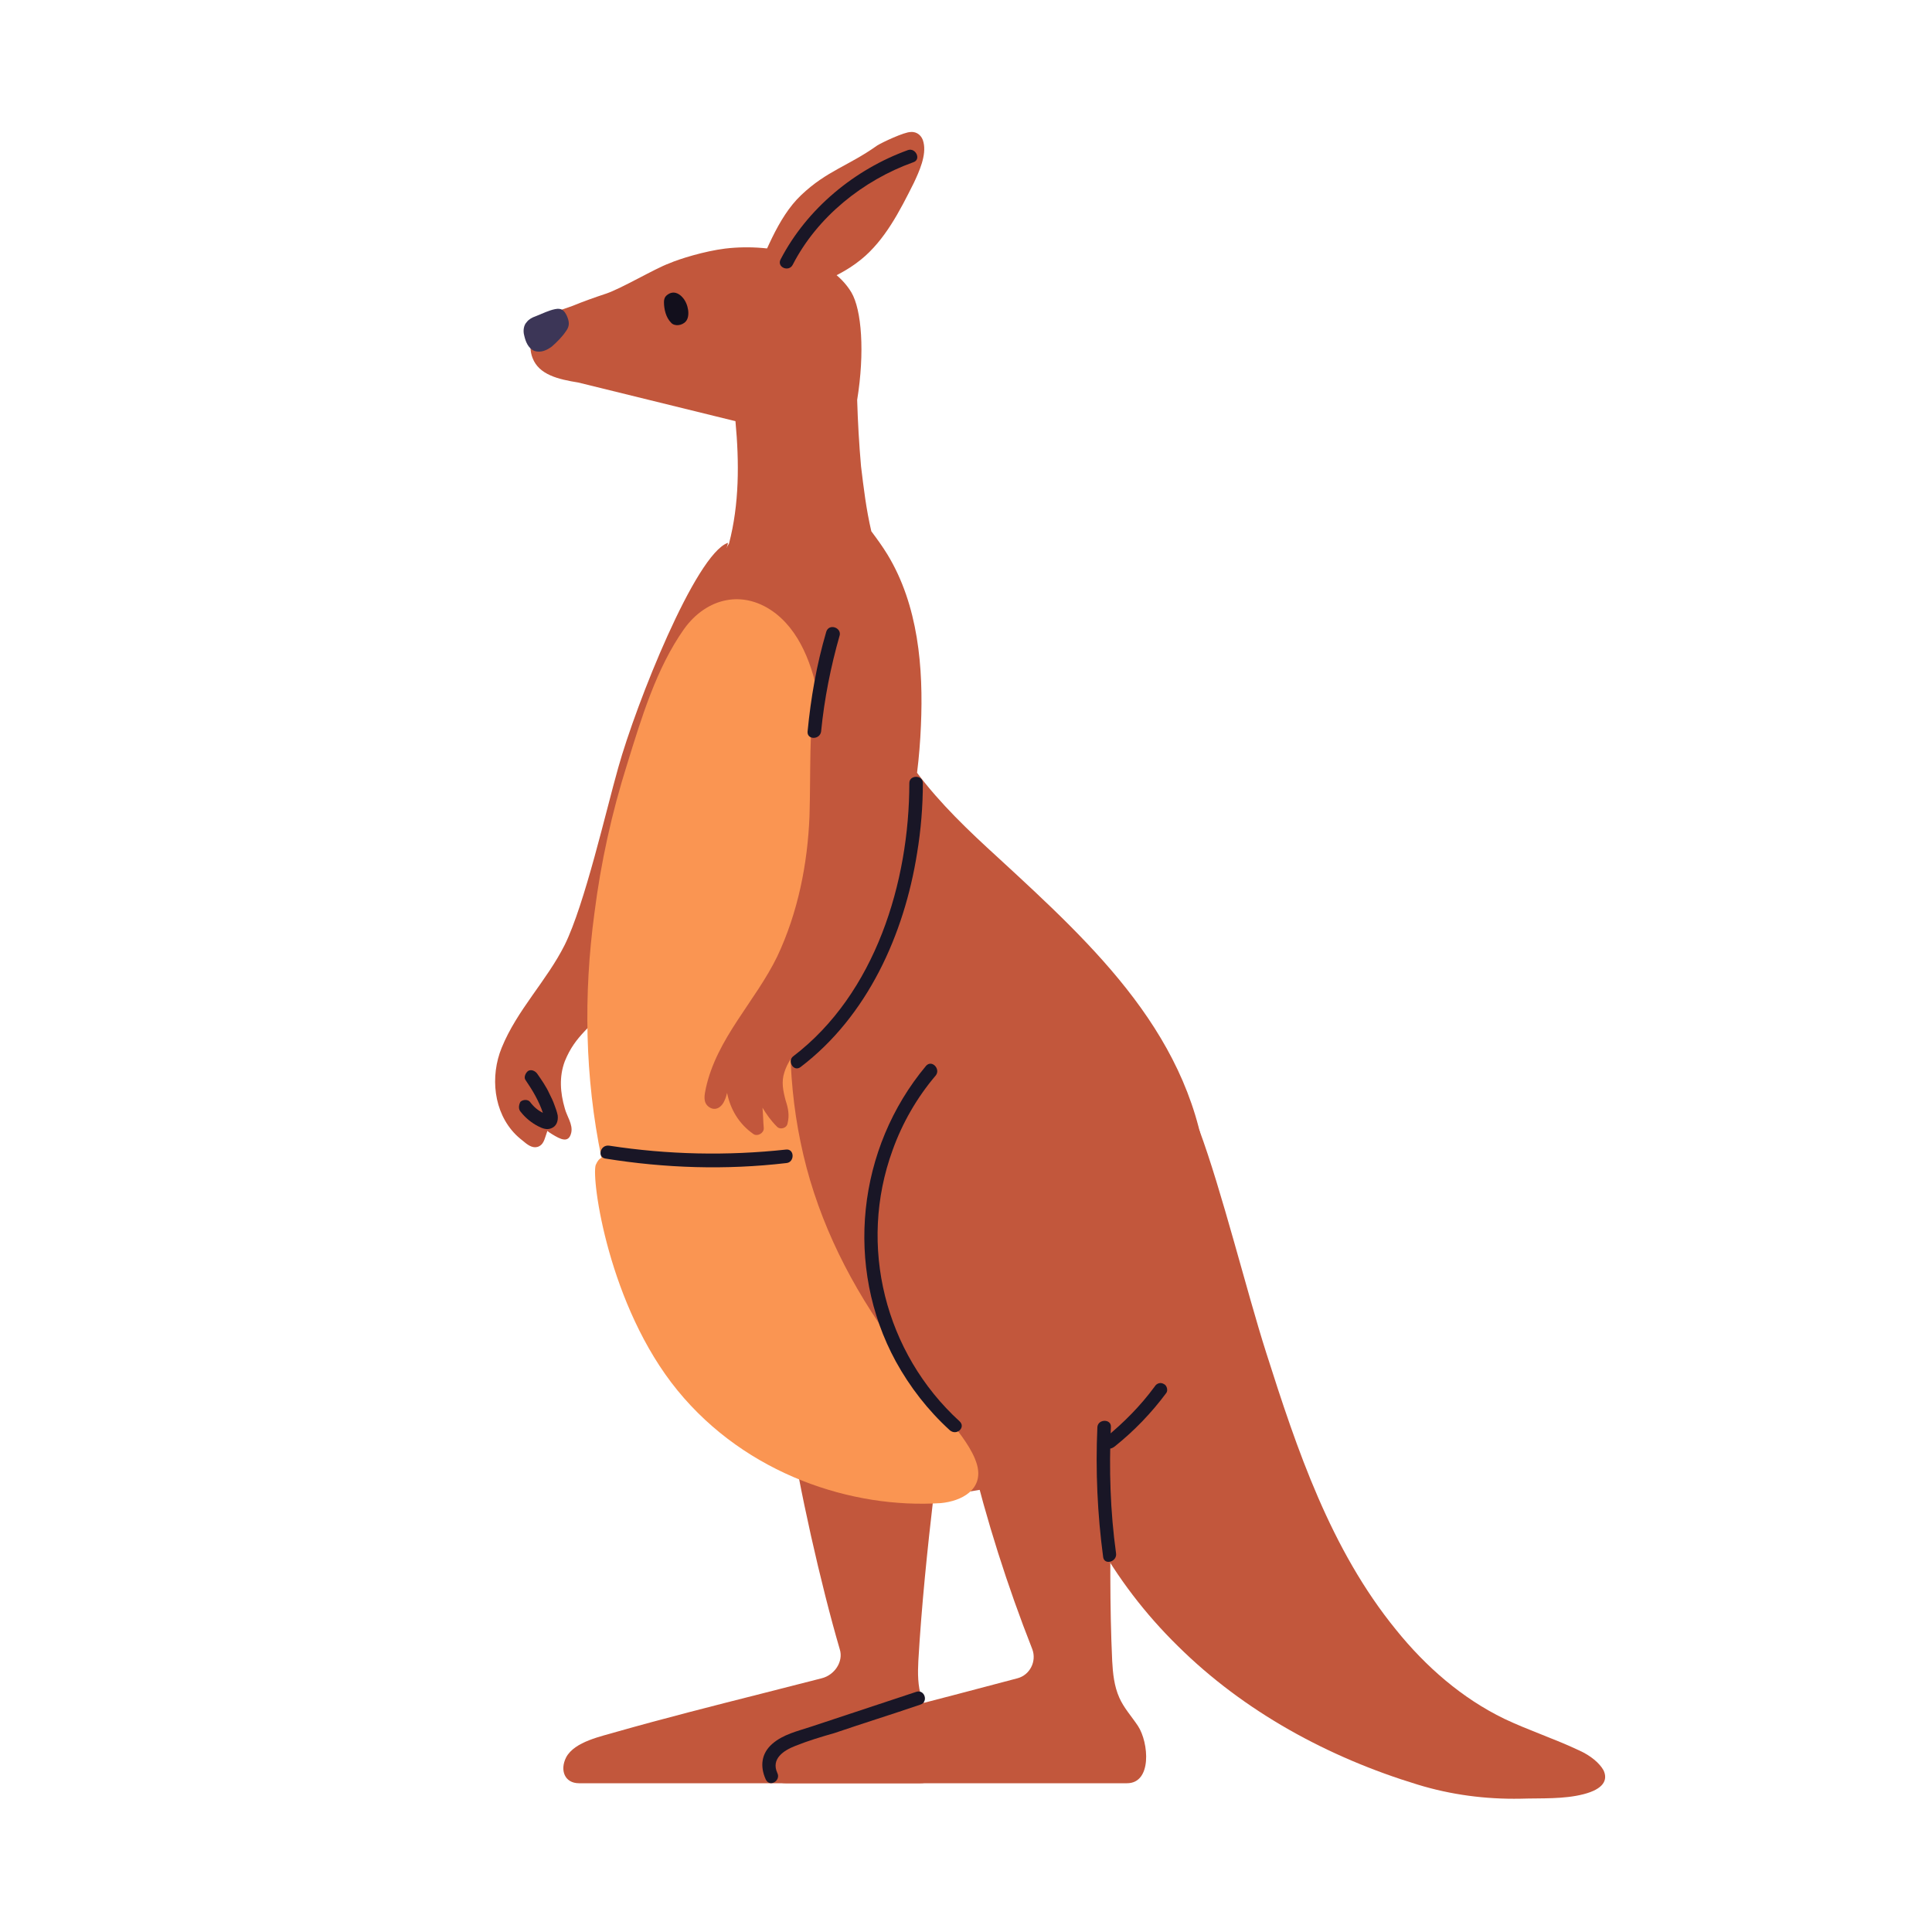
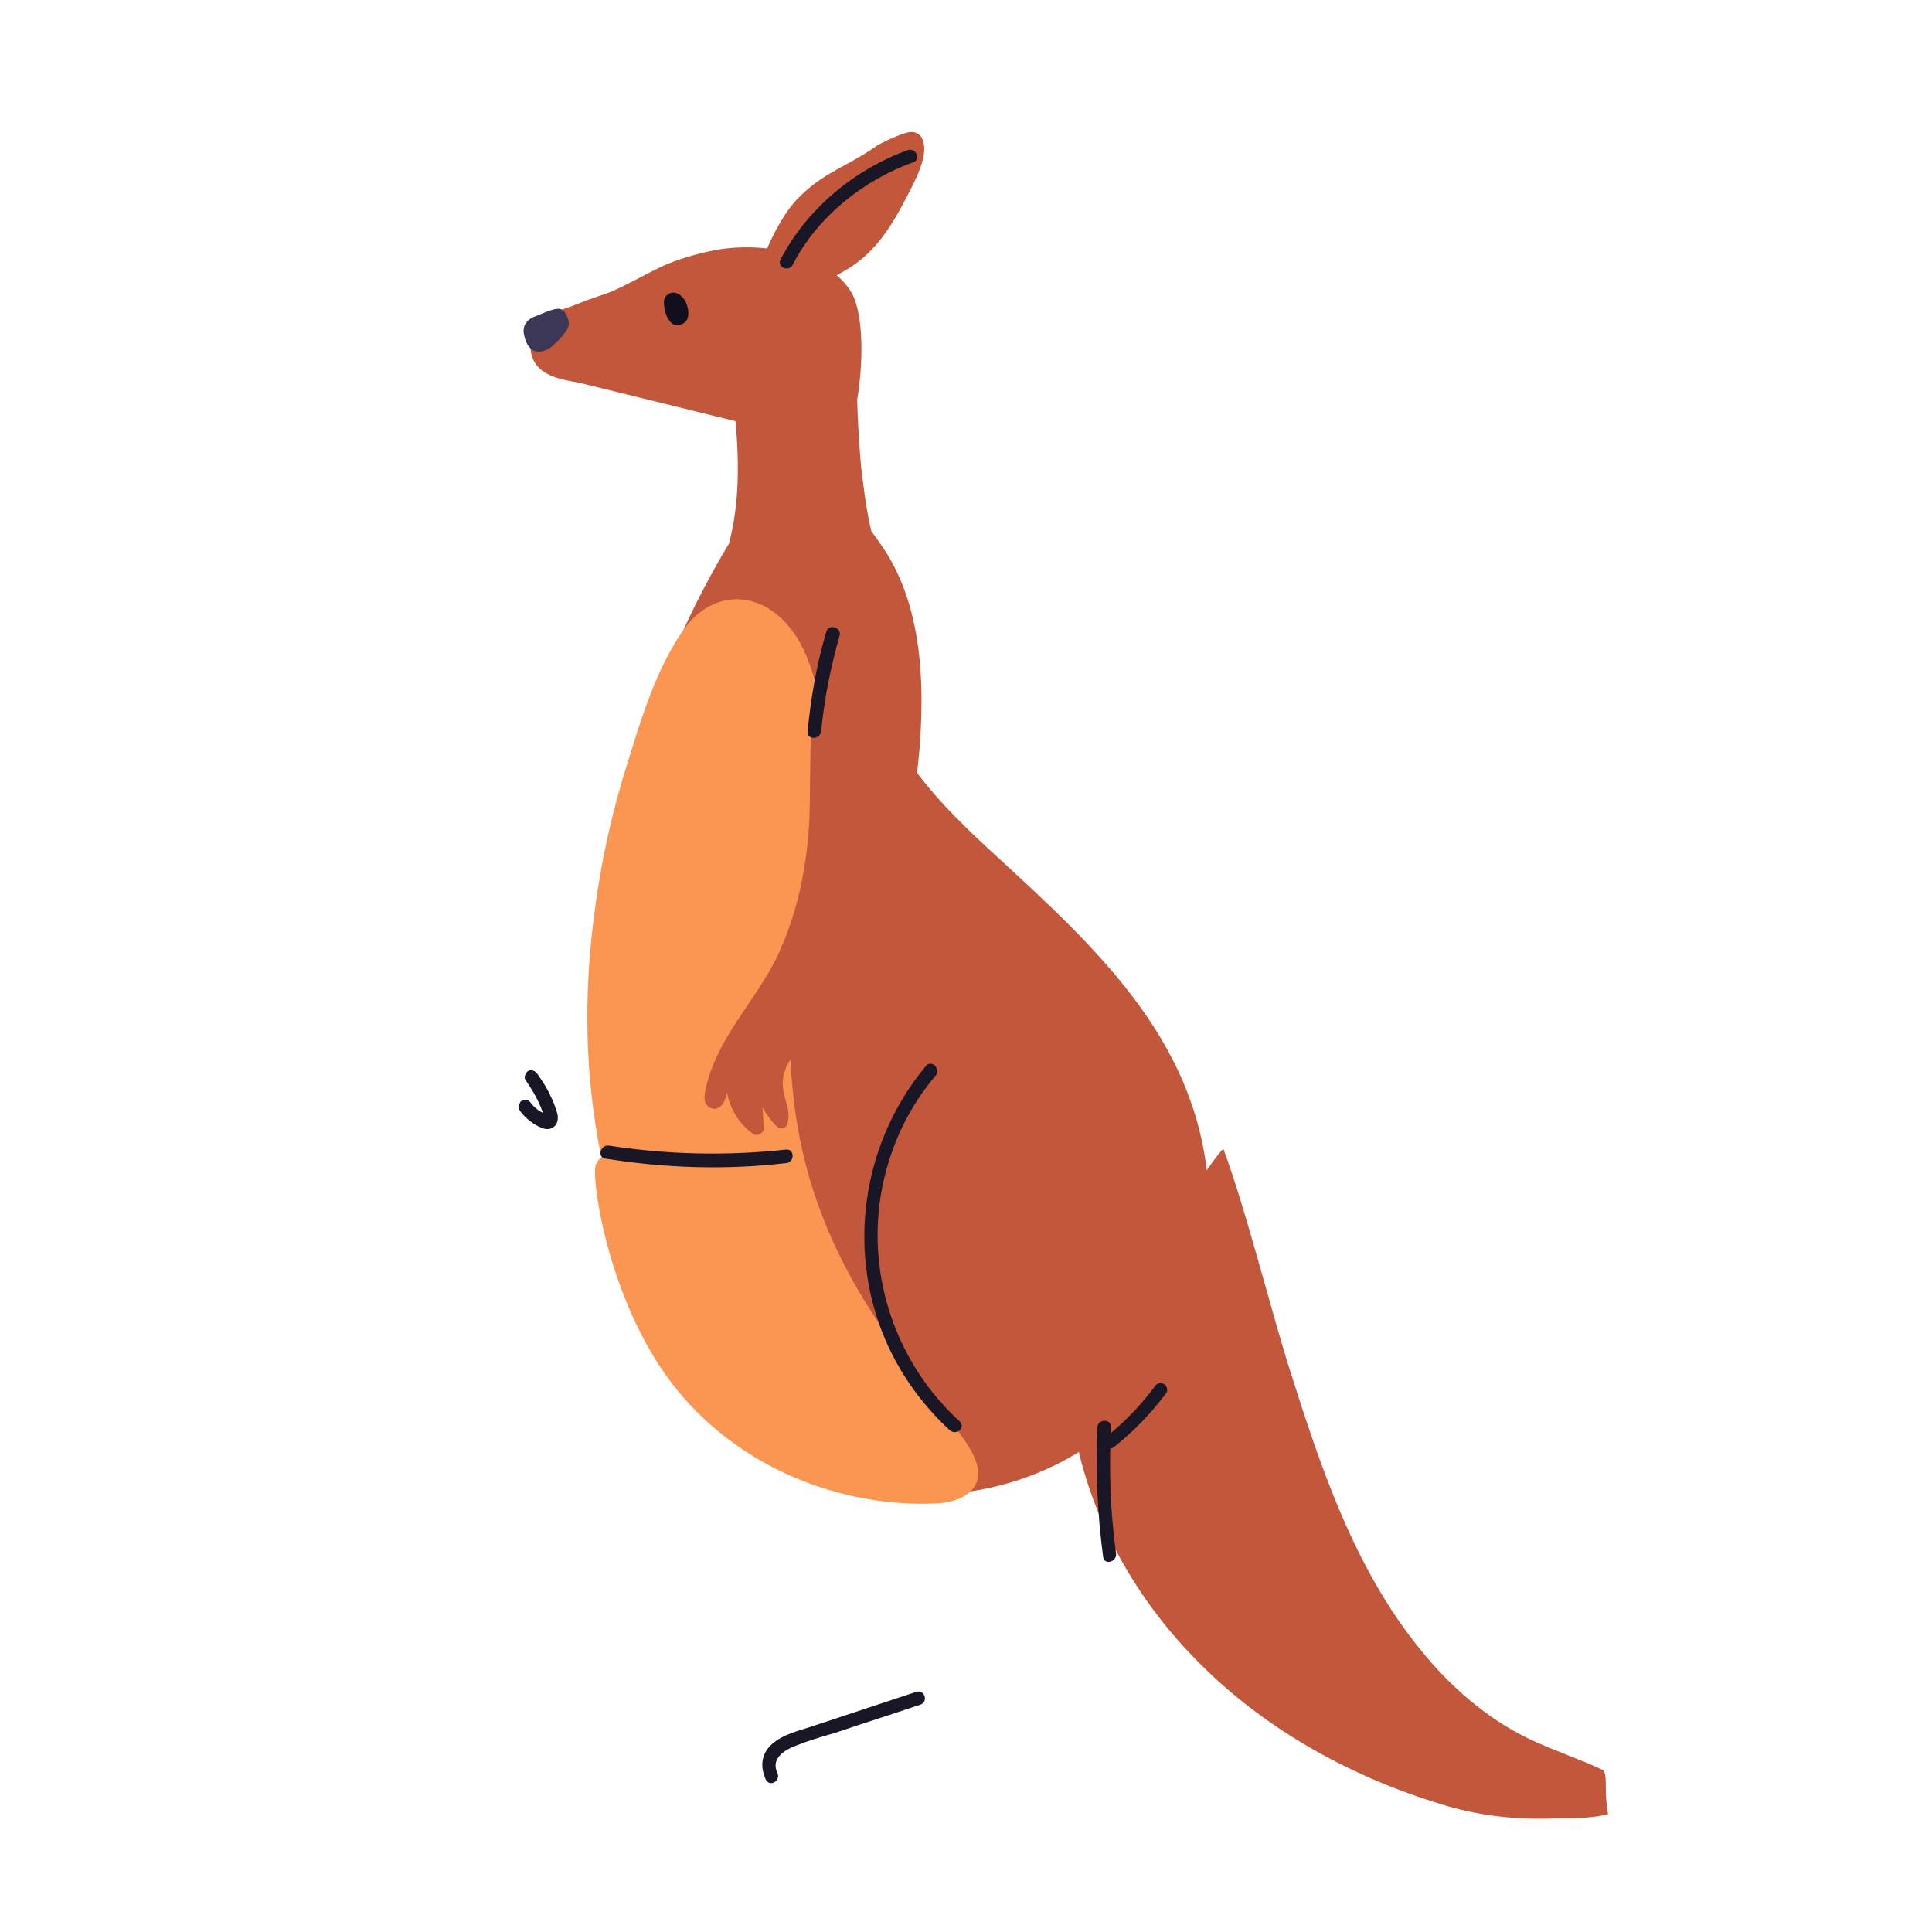
<svg xmlns="http://www.w3.org/2000/svg" version="1.1" x="0px" y="0px" viewBox="0 0 300 300" style="enable-background:new 0 0 300 300;" xml:space="preserve">
  <style type="text/css">
	.st0{display:none;}
	.st1{display:inline;}
	.st2{fill-rule:evenodd;clip-rule:evenodd;fill:#132B51;}
	.st3{fill-rule:evenodd;clip-rule:evenodd;fill:#F3CAB8;}
	.st4{fill-rule:evenodd;clip-rule:evenodd;fill:#3871AF;}
	.st5{fill-rule:evenodd;clip-rule:evenodd;fill:#7BB9DF;}
	.st6{fill-rule:evenodd;clip-rule:evenodd;fill:#F9C663;}
	.st7{fill-rule:evenodd;clip-rule:evenodd;fill:#DC4B22;}
	.st8{fill-rule:evenodd;clip-rule:evenodd;fill:#FFFFFF;}
	.st9{fill-rule:evenodd;clip-rule:evenodd;fill:#79B1D4;}
	.st10{fill-rule:evenodd;clip-rule:evenodd;fill:#03488C;}
	.st11{fill-rule:evenodd;clip-rule:evenodd;fill:#102A4E;}
	.st12{fill-rule:evenodd;clip-rule:evenodd;fill:#E68D71;}
	.st13{fill-rule:evenodd;clip-rule:evenodd;fill:#D04A23;}
	.st14{fill-rule:evenodd;clip-rule:evenodd;fill:#366CA4;}
	.st15{fill-rule:evenodd;clip-rule:evenodd;fill:#EFC064;}
	.st16{fill-rule:evenodd;clip-rule:evenodd;fill:#F09579;}
	.st17{fill-rule:evenodd;clip-rule:evenodd;fill:#C6DAF0;}
	.st18{fill-rule:evenodd;clip-rule:evenodd;fill:#094B95;}
	.st19{fill-rule:evenodd;clip-rule:evenodd;fill:#B56E62;}
	.st20{fill-rule:evenodd;clip-rule:evenodd;fill:#2CB07E;}
	.st21{fill-rule:evenodd;clip-rule:evenodd;fill:#F19273;}
	.st22{fill:#C2573C;}
	.st23{fill:#FA9552;}
	.st24{fill:#191626;}
	.st25{fill:#120F1C;}
	.st26{fill:#3C3657;}
	.st27{fill:#3871AF;}
	.st28{fill-rule:evenodd;clip-rule:evenodd;fill:#F0B675;}
</style>
  <g id="レイヤー_1" class="st0">
    <g class="st1">
      <path class="st22" d="M187.5,182.8c-2.1-21.7-17.5-35.8-32.6-49.7c-4.5-4.1-8.9-8.3-12.5-13.1c0.3-2.4,0.5-4.9,0.6-7.3    c0.4-9-0.4-18.7-5.2-26.6c-0.8-1.3-1.6-2.4-2.5-3.6c-0.8-3.4-1.2-6.8-1.6-10.1c-0.8-7.6-0.7-15.2-0.7-22.8c0-0.9-1-1.2-1.6-0.8    c-0.8-0.6-1.9-0.9-2.9-0.9c-2.3,0-4.6,0.7-6.8,1.4c-2.7,0.9-5.4,2.4-7.1,4.7c-0.3-1.1-2.1-0.6-2,0.7c0.2,1.1,0.3,2.2,0.5,3.2    c0,0,0,0.1,0,0.1c1.2,8.7,2.1,17.9-0.1,26.4c-20.8,34.6-28.5,83.6-10,120.5c1.8,3.7,4,7.2,6.5,10.5c19.1,24.9,58.7,21.3,73.4-6.6    C186.9,200.9,188.3,191.8,187.5,182.8z" />
      <path class="st22" d="M110.1,99.9c-0.5-0.7-1.2-1.3-2-1.5c-0.2-0.4,5.4-14.4,4.9-14.1c-5,1.8-14.2,24.9-17,34.9    c-1.9,6.7-5.2,21.2-8.3,27.5c-2.8,5.6-7.4,10.1-9.8,16c-1.8,4.4-1.3,10,2.2,13.5c0.4,0.4,0.9,0.8,1.4,1.2c0.6,0.5,1.4,1,2.2,0.6    c0.6-0.3,0.8-0.9,1-1.5c0.1-0.3,0.2-0.6,0.3-0.9c0.2,0.2,0.4,0.3,0.7,0.5c1.3,0.8,2.6,1.5,3-0.2c0.3-1.3-0.7-2.6-1-3.8    c-0.7-2.4-0.9-4.9,0-7.3c1.7-4.2,4.1-5.1,6.6-8.8c10.2-14.5,8.9-17.9,15.4-38c1.2-3.8,1.7-7.9,1.6-11.9    C111.3,104.1,111.1,101.6,110.1,99.9z" />
      <g>
        <path class="st22" d="M132.6,47.2c-1.3-5.3-6.3-9.6-11.8-9.5c-6.4,0-11.6,6.6-11.7,12.7c-0.1,4.4,1,8.9,3,12.8     c1.6,3.3,4.3,8,8.4,8.2c4.6,0.2,8.1-4.5,9.9-8.2C132.7,58.7,133.9,52.4,132.6,47.2z" />
      </g>
-       <path class="st22" d="M115.5,44.8c-2.1-4.7-5.5-8.6-9.2-12.1c-4-3.8-8.3-7.3-12.8-10.6c-0.8-0.6-1.7-1.3-2.7-1.4    c-1,0-1.8,0.7-2,1.6c-0.5,2,0.7,4.5,1.5,6.3c2.1,4.4,5.9,8,9.6,11c4.3,3.5,9.2,6.2,14.7,6.8c0.7,0.1,1-0.4,1-1    C115.6,45.3,115.6,45,115.5,44.8z" />
      <path class="st22" d="M121.6,45.5c0,0.5,0.3,1,1,1c5.6-0.6,10.5-3.3,14.7-6.8c3.7-3,7.5-6.7,9.6-11c0.8-1.7,2-4.3,1.5-6.3    c-0.2-1-1-1.7-2-1.6c-1,0-1.9,0.8-2.7,1.4c-4.5,3.2-8.8,6.8-12.8,10.6c-3.7,3.5-7.2,7.4-9.2,12.1C121.5,45,121.5,45.3,121.6,45.5z    " />
      <path class="st22" d="M176.7,268c-1-1.5-2.2-2.8-2.9-4.4c-0.8-1.8-1-3.8-1.1-5.7c-0.4-8.6-0.3-17.3-0.2-25.9    c0.1-4.9,0.2-9.8,0.5-14.7c0-1.2-1.6-1.3-2-0.4c-1.4-0.7-2.9-1.2-4.5-1.2c-2.2-0.1-4.2,0.7-6.1,1.7c-3.2,1.7-6.4,4-8.1,7.3    c-0.7-0.5-1.9,0-1.6,1.1c2.5,10.3,5.7,20.4,9.6,30.3c0.7,1.9-0.4,4-2.3,4.5c0,0,0,0,0,0c-3,0.8-6.1,1.6-9.1,2.4    c-7.3,1.9-14.6,3.8-21.8,5.9c-2.3,0.7-6.5,1.5-7.5,4c-0.8,2,0.2,4,2.4,4c0,0,43.2,0,53,0C178.9,276.9,178.4,270.6,176.7,268z" />
      <path class="st22" d="M145.6,268c-0.8-1.5-1.9-2.8-2.5-4.4c-0.6-1.8-0.6-3.8-0.5-5.7c0.5-8.6,1.4-17.3,2.4-25.9    c0.6-4.9,1.2-9.8,1.9-14.7c0.2-1.2-1.5-1.3-1.9-0.4c-1.3-0.7-2.8-1.2-4.4-1.2c-2.2-0.1-4.2,0.7-6.2,1.7c-3.4,1.7-6.8,4-8.8,7.3    c-0.6-0.5-3.2-5.3-3.1-4.2c1.5,10.3,5,25.7,7.9,35.6c0.6,1.9-0.8,4-2.8,4.5c0,0,0,0,0,0c-3.1,0.8-6.3,1.6-9.4,2.4    c-7.5,1.9-15,3.8-22.4,5.9c-2.3,0.7-6.6,1.5-7.9,4c-1,2-0.2,4,2,4c0,0,43.2,0,53,0C146.9,276.9,147.1,270.6,145.6,268z" />
      <path class="st22" d="M249,274.9c-0.6-1.1-2-2.3-3.8-3.1c-3.8-1.8-7.8-3.1-11.6-4.9c-6.6-3.2-12.2-8.1-16.8-13.8    c-10.2-12.5-15.4-28-20.2-43.1c-3-9.4-6.9-25.2-10.4-34.6c-0.2-0.6-5.5,7.5-6.4,8.6c-2.5,3-3.9,6.7-5.5,10.2    c-3.6,7.9-7.1,15.7-10.7,23.6c-0.4,0.2-0.6,0.6-0.6,1.1c2.5,14,9.8,26.8,19.9,36.7c10.3,10.2,23.4,17.3,37.2,21.5    c5.2,1.6,10.6,2.3,16,2.2c3.3-0.1,6.7,0.1,9.8-0.7C249,277.8,249.7,276.4,249,274.9z" />
      <path class="st23" d="M151.7,227.4c-0.7-2.4-2.6-4.7-4.1-6.7c-3.2-4.6-6.7-9-10-13.6c-6.4-9.1-11.1-19-13.3-29.8    c-1.1-5.3-1.6-10.7-1.6-16.1c0-5.9,0.9-11.7,1.9-17.4c2-11.2,4.7-22.6,2.8-34c-0.9-5.2-2.6-11.1-6.9-14.5    c-5-3.9-10.8-2.5-14.3,2.4c-4.3,6.1-6.6,13.8-8.8,20.9c-2.4,7.6-4.1,15.3-5.1,23.2c-1.7,12.6-1.5,25.5,1.1,38    c-0.3,0.1-0.6,0.4-0.9,1.1c-0.7,2.2,2,21.9,12.7,35c10.7,13.1,27.2,18.4,40.9,17.5c0,0,0,0,0,0    C149.3,233.1,152.8,231.3,151.7,227.4z" />
      <g>
        <path class="st24" d="M149,220.7c-11.6-10.6-15.8-27.3-10.4-42.1c1.5-4.2,3.8-8.2,6.7-11.6c0.8-1-0.6-2.5-1.5-1.5     c-10.7,12.8-12.7,31.2-4.7,45.9c2.2,4,5,7.6,8.4,10.7C148.6,223,150,221.6,149,220.7L149,220.7z" />
      </g>
      <g>
        <path class="st24" d="M173.3,241.2c-0.9-6.5-1.1-13.1-0.8-19.6c0.1-1.3-2-1.3-2.1,0c-0.3,6.7,0,13.5,0.9,20.2     C171.5,243.1,173.5,242.5,173.3,241.2L173.3,241.2z" />
      </g>
      <g>
        <path class="st24" d="M120.7,275.3c-1-2.2,1-3.5,2.8-4.2c2-0.8,4-1.4,6.1-2c4.4-1.5,8.9-2.9,13.3-4.4c1.3-0.4,0.7-2.4-0.6-2     c-5.4,1.8-10.9,3.6-16.3,5.4c-2.1,0.7-4.4,1.2-6.1,2.7c-1.7,1.5-1.9,3.5-1,5.5C119.5,277.6,121.3,276.5,120.7,275.3L120.7,275.3z     " />
      </g>
      <g>
        <path class="st24" d="M94,179.9c9.3,1.5,18.7,1.8,28.1,0.7c1.3-0.1,1.3-2.2,0-2.1c-9.2,1-18.4,0.8-27.5-0.6     C93.2,177.7,92.7,179.7,94,179.9L94,179.9z" />
      </g>
      <path class="st22" d="M139.5,105.6c-0.1-3.3,0.2-8.4-2.8-10.7c0.3-0.7-0.2-1.8-1.2-1.4c-5.5,1.9-8.1,7.5-8.9,12.9    c-1,6.7-0.7,13.6-0.9,20.3c-0.3,7.5-1.8,15-5,21.8c-3.4,7-9.4,12.7-11.1,20.5c-0.2,1-0.5,2.2,0.5,2.9c1,0.7,2,0,2.4-1    c0.2-0.4,0.3-0.8,0.4-1.2c0.5,2.5,1.8,4.8,4.1,6.4c0.6,0.4,1.6-0.1,1.6-0.9c-0.1-1.1-0.1-2.1-0.2-3.2c0.6,1,1.3,2,2.2,2.9    c0.5,0.6,1.6,0.3,1.7-0.5c0.3-1.2,0.1-2.3-0.3-3.5c-0.4-1.5-0.7-2.9-0.2-4.4c0.9-2.9,3.5-4.9,5.7-6.8c2.5-2.2,4.7-4.9,6.7-7.6    c3-4,3.7-8.9,4.3-13.8C140,127.4,139.9,116.5,139.5,105.6z" />
      <g>
        <path class="st24" d="M124.3,165.7c10.4-7.9,16.1-20.6,18.1-33.2c0.6-3.6,0.9-7.3,0.9-10.9c0-1.3-2.1-1.3-2.1,0     c0,15.4-5.3,32.7-18,42.4C122.2,164.7,123.2,166.5,124.3,165.7L124.3,165.7z" />
      </g>
      <g>
        <path class="st24" d="M80.9,172.7c0.7,0.9,1.7,1.7,2.7,2.2c0.6,0.3,1.3,0.6,2,0.3c0.8-0.3,1.1-1.1,1-2c-0.1-0.5-0.3-1.1-0.5-1.6     c-0.2-0.6-0.5-1.2-0.8-1.8c-0.5-1.1-1.2-2.1-1.9-3.1c-0.3-0.4-0.9-0.7-1.4-0.4c-0.4,0.3-0.7,1-0.4,1.4c1.1,1.6,2.1,3.3,2.7,5.1     c0.1,0.2,0.2,0.4,0.2,0.7c0,0,0,0.1,0,0.1c0,0.1,0,0.1,0,0c0,0.1,0,0.1,0,0c0-0.1,0-0.1,0.1-0.1c0.1-0.2,0.2-0.2,0.4-0.3     c0,0,0.1,0,0.1,0c0,0-0.3-0.1-0.3-0.1c0.1,0-0.1-0.1-0.2-0.1c-0.1,0-0.2-0.1-0.3-0.2c-0.8-0.4-1.4-0.9-2-1.7     c-0.3-0.4-1.1-0.4-1.5,0C80.5,171.7,80.5,172.3,80.9,172.7L80.9,172.7z" />
      </g>
      <g>
        <path class="st24" d="M128.3,98.1c-1.5,5.1-2.4,10.3-2.9,15.5c-0.1,1.3,1.9,1.3,2.1,0c0.5-5.1,1.5-10.1,2.9-15     C130.6,97.4,128.7,96.8,128.3,98.1L128.3,98.1z" />
      </g>
      <g>
        <path class="st24" d="M113.9,68.4c1.5,2.5,4.3,4.1,7.2,4.2c3,0.1,5.9-1.5,7.5-4c0.7-1.1-1-2.1-1.8-1c-1.3,1.9-3.5,3-5.8,3     c-2.2-0.1-4.3-1.3-5.4-3.2C114.9,66.2,113.1,67.3,113.9,68.4L113.9,68.4z" />
      </g>
      <path class="st25" d="M112.6,49.4c0.1-0.4,0.4-0.8,0.8-1c0.5-0.2,1-0.1,1.3,0.4c0.5,0.8,0.6,2.1,0.3,3c-0.3,0.6-1.1,0.9-1.7,0.5    C112.5,51.9,112.2,50.4,112.6,49.4z" />
      <path class="st25" d="M127.8,49.4c0.1-0.4,0.4-0.8,0.8-1c0.5-0.2,1-0.1,1.3,0.4c0.5,0.8,0.6,2.1,0.3,3c-0.3,0.6-1.1,0.9-1.7,0.5    C127.8,51.9,127.5,50.4,127.8,49.4z" />
      <path class="st26" d="M124.3,61.7c-2-2-6.4-1.8-7.4,1.6c-0.3,0.9,0.1,1.9,0.9,2.4c0.5,0.3,1,0.3,1.5,0.1c0,0,0,0,0.1,0    c0,0,0.1,0.1,0.1,0.1c-0.1-0.1,0-0.1,0,0c0.3,0.4,0.5,0.7,0.9,1c0.5,0.3,1.1,0.4,1.7,0.1c0.2-0.1,0.3-0.3,0.4-0.5    c0.1-0.2,0.1-0.5,0.2-0.6c0,0,0,0,0,0c0,0,0,0,0,0c0.2-0.1,0.4-0.2,0.7-0.2c0.1,0,0.2,0,0.3,0c0.3,0,0.6-0.1,0.9-0.3    c0.5-0.3,0.7-0.9,0.8-1.4C125.4,63.2,124.9,62.3,124.3,61.7z" />
      <g>
        <path class="st24" d="M120.4,66.4c0.2,1.6,0.4,3.3,0.6,4.9c0.1,0.5,0.4,1.1,1,1c0.5,0,1.1-0.5,1-1c-0.2-1.6-0.4-3.3-0.6-4.9     c-0.1-0.5-0.4-1.1-1-1C121,65.3,120.4,65.8,120.4,66.4L120.4,66.4z" />
      </g>
      <g>
        <path class="st24" d="M173.1,224.6c3-2.4,5.7-5.2,8-8.3c0.3-0.4,0.1-1.2-0.4-1.4c-0.5-0.3-1.1-0.1-1.4,0.4     c-2.2,3-4.8,5.6-7.6,7.9c-0.4,0.4-0.4,1.1,0,1.5C172,225.1,172.6,225,173.1,224.6L173.1,224.6z" />
      </g>
      <g>
        <path class="st23" d="M124.3,66.7C124.3,66.7,124.3,66.8,124.3,66.7C124.3,66.8,124.3,66.8,124.3,66.7     C124.3,66.8,124.3,66.7,124.3,66.7C124.3,66.7,124.3,66.7,124.3,66.7z" />
        <path class="st23" d="M124.4,66.8C124.4,66.8,124.4,66.7,124.4,66.8C124.3,66.7,124.3,66.7,124.4,66.8     C124.4,66.8,124.4,66.8,124.4,66.8z" />
      </g>
      <g>
        <path class="st24" d="M131.4,42.7c2.9-7.8,9.2-14.3,16.6-18c1.2-0.6,0.1-2.4-1-1.8c-7.9,3.9-14.5,11-17.6,19.2     C128.9,43.3,130.9,43.9,131.4,42.7L131.4,42.7z" />
      </g>
      <g>
        <path class="st24" d="M111.4,44.3c-4.9-8.8-12.4-16.6-21.2-21.5c-1.2-0.6-2.2,1.1-1,1.8c8.5,4.7,15.8,12.2,20.5,20.7     C110.3,46.5,112.1,45.5,111.4,44.3L111.4,44.3z" />
      </g>
      <g>
        <path class="st24" d="M126.2,39.9c0.1,0,0.1,0,0.2,0.1c0.2,0.1-0.2-0.1,0,0c0.1,0,0.2,0.1,0.3,0.1c0.2,0.1,0.4,0.2,0.5,0.3     c0.2,0.1,0.4,0.2,0.6,0.4c0,0,0.2,0.1,0,0c-0.1-0.1,0,0,0,0c0.1,0.1,0.2,0.1,0.3,0.2c0.3,0.3,0.6,0.6,0.9,0.9c0.1,0.1,0,0,0,0     c0,0.1,0.1,0.1,0.1,0.1c0.1,0.1,0.1,0.2,0.2,0.3c0.1,0.2,0.2,0.4,0.3,0.6c0.3,0.5,1,0.7,1.4,0.4c0.5-0.3,0.6-0.9,0.4-1.4     c-1-1.8-2.7-3.2-4.6-4c-0.5-0.2-1.2,0.2-1.3,0.7C125.4,39.2,125.7,39.7,126.2,39.9L126.2,39.9z" />
      </g>
      <g>
        <path class="st24" d="M111.5,45.1c0.1-0.3,0.2-0.6,0.3-1c0-0.1,0.1-0.2,0.1-0.2c0,0,0-0.1,0-0.1c0-0.1,0-0.1,0,0.1     c0.1-0.1,0.1-0.3,0.2-0.4c0.3-0.6,0.6-1.2,1-1.7c0.2-0.2,0.2-0.6,0.1-0.8c-0.1-0.2-0.3-0.5-0.5-0.6c-0.2-0.1-0.5-0.2-0.8-0.1     c-0.3,0.1-0.4,0.2-0.6,0.5c-0.9,1.2-1.5,2.5-1.9,3.9c-0.1,0.5,0.2,1.1,0.7,1.3C110.8,46,111.4,45.7,111.5,45.1L111.5,45.1z" />
      </g>
    </g>
  </g>
  <g id="レイヤー_2">
    <path class="st22" d="M187.5,182.8c-2.1-21.7-17.5-35.8-32.6-49.7c-4.5-4.1-8.9-8.3-12.5-13.1c0.3-2.4,0.5-4.9,0.6-7.3   c0.4-9-0.4-18.7-5.2-26.6c-0.8-1.3-1.6-2.4-2.5-3.6c-0.8-3.4-1.2-6.8-1.6-10.1c-0.3-3.4-0.5-6.9-0.6-10.3c1.2-7.4,0.7-14-0.9-16.7   c-3.3-5.5-12-7.7-19.6-6.8c-3.2,0.4-7.1,1.6-8.7,2.3c-2.2,0.8-7.4,3.9-9.8,4.7c-1.8,0.6-3.5,1.2-5.2,1.9c-1.6,0.6-3.5,1.1-4.9,1.9   c-1.2,0.7-1.4,1.9-1.5,3c-0.2,1.1-0.2,2.2,0.2,3.2c1,2.6,4,3.3,7.1,3.8l24.4,6c0.6,6.4,0.6,12.9-1,19   c-20.8,34.6-28.5,83.6-10,120.5c1.8,3.7,4,7.2,6.5,10.5c19.1,24.9,58.7,21.3,73.4-6.6C186.9,200.9,188.3,191.8,187.5,182.8z" />
-     <path class="st22" d="M110.1,99.9c-0.5-0.7-1.2-1.3-2-1.5c-0.2-0.4,5.4-14.4,4.9-14.1c-5,1.8-14.2,24.9-17,34.9   c-1.9,6.7-5.2,21.2-8.3,27.5c-2.8,5.6-7.4,10.1-9.8,16c-1.8,4.4-1.3,10,2.2,13.5c0.4,0.4,0.9,0.8,1.4,1.2c0.6,0.5,1.4,1,2.2,0.6   c0.6-0.3,0.8-0.9,1-1.5c0.1-0.3,0.2-0.6,0.3-0.9c0.2,0.2,0.4,0.3,0.7,0.5c1.3,0.8,2.6,1.5,3-0.2c0.3-1.3-0.7-2.6-1-3.8   c-0.7-2.4-0.9-4.9,0-7.3c1.7-4.2,4.1-5.1,6.6-8.8c10.2-14.5,8.9-17.9,15.4-38c1.2-3.8,1.7-7.9,1.6-11.9   C111.3,104.1,111.1,101.6,110.1,99.9z" />
-     <path class="st22" d="M176.7,268c-1-1.5-2.2-2.8-2.9-4.4c-0.8-1.8-1-3.8-1.1-5.7c-0.4-8.6-0.3-17.3-0.2-25.9   c0.1-4.9,0.2-9.8,0.5-14.7c0-1.2-1.6-1.3-2-0.4c-1.4-0.7-2.9-1.2-4.5-1.2c-2.2-0.1-4.2,0.7-6.1,1.7c-3.2,1.7-6.4,4-8.1,7.3   c-0.7-0.5-1.9,0-1.6,1.1c2.5,10.3,5.7,20.4,9.6,30.3c0.7,1.9-0.4,4-2.3,4.5c0,0,0,0,0,0c-3,0.8-6.1,1.6-9.1,2.4   c-7.3,1.9-14.6,3.8-21.8,5.9c-2.3,0.7-6.5,1.5-7.5,4c-0.8,2,0.2,4,2.4,4c0,0,43.2,0,53,0C178.9,276.9,178.4,270.6,176.7,268z" />
-     <path class="st22" d="M145.6,268c-0.8-1.5-1.9-2.8-2.5-4.4c-0.6-1.8-0.6-3.8-0.5-5.7c0.5-8.6,1.4-17.3,2.4-25.9   c0.6-4.9,1.2-9.8,1.9-14.7c0.2-1.2-1.5-1.3-1.9-0.4c-1.3-0.7-2.8-1.2-4.4-1.2c-2.2-0.1-4.2,0.7-6.2,1.7c-3.4,1.7-6.8,4-8.8,7.3   c-0.6-0.5-3.2-5.3-3.1-4.2c1.5,10.3,5,25.7,7.9,35.6c0.6,1.9-0.8,4-2.8,4.5c0,0,0,0,0,0c-3.1,0.8-6.3,1.6-9.4,2.4   c-7.5,1.9-15,3.8-22.4,5.9c-2.3,0.7-6.6,1.5-7.9,4c-1,2-0.2,4,2,4c0,0,43.2,0,53,0C146.9,276.9,147.1,270.6,145.6,268z" />
-     <path class="st22" d="M249,274.9c-0.6-1.1-2-2.3-3.8-3.1c-3.8-1.8-7.8-3.1-11.6-4.9c-6.6-3.2-12.2-8.1-16.8-13.8   c-10.2-12.5-15.4-28-20.2-43.1c-3-9.4-6.9-25.2-10.4-34.6c-0.2-0.6-5.5,7.5-6.4,8.6c-2.5,3-3.9,6.7-5.5,10.2   c-3.6,7.9-7.1,15.7-10.7,23.6c-0.4,0.2-0.6,0.6-0.6,1.1c2.5,14,9.8,26.8,19.9,36.7c10.3,10.2,23.4,17.3,37.2,21.5   c5.2,1.6,10.6,2.3,16,2.2c3.3-0.1,6.7,0.1,9.8-0.7C249,277.8,249.7,276.4,249,274.9z" />
+     <path class="st22" d="M249,274.9c-3.8-1.8-7.8-3.1-11.6-4.9c-6.6-3.2-12.2-8.1-16.8-13.8   c-10.2-12.5-15.4-28-20.2-43.1c-3-9.4-6.9-25.2-10.4-34.6c-0.2-0.6-5.5,7.5-6.4,8.6c-2.5,3-3.9,6.7-5.5,10.2   c-3.6,7.9-7.1,15.7-10.7,23.6c-0.4,0.2-0.6,0.6-0.6,1.1c2.5,14,9.8,26.8,19.9,36.7c10.3,10.2,23.4,17.3,37.2,21.5   c5.2,1.6,10.6,2.3,16,2.2c3.3-0.1,6.7,0.1,9.8-0.7C249,277.8,249.7,276.4,249,274.9z" />
    <path class="st23" d="M151.7,227.4c-0.7-2.4-2.6-4.7-4.1-6.7c-3.2-4.6-6.7-9-10-13.6c-6.4-9.1-11.1-19-13.3-29.8   c-1.1-5.3-1.6-10.7-1.6-16.1c0-5.9,0.9-11.7,1.9-17.4c2-11.2,4.7-22.6,2.8-34c-0.9-5.2-2.6-11.1-6.9-14.5c-5-3.9-10.8-2.5-14.3,2.4   c-4.3,6.1-6.6,13.8-8.8,20.9c-2.4,7.6-4.1,15.3-5.1,23.2c-1.7,12.6-1.5,25.5,1.1,38c-0.3,0.1-0.6,0.4-0.9,1.1   c-0.7,2.2,2,21.9,12.7,35c10.7,13.1,27.2,18.4,40.9,17.5c0,0,0,0,0,0C149.3,233.1,152.8,231.3,151.7,227.4z" />
    <g>
      <path class="st24" d="M149,220.7c-11.6-10.6-15.8-27.3-10.4-42.1c1.5-4.2,3.8-8.2,6.7-11.6c0.8-1-0.6-2.5-1.5-1.5    c-10.7,12.8-12.7,31.2-4.7,45.9c2.2,4,5,7.6,8.4,10.7C148.6,223,150,221.6,149,220.7L149,220.7z" />
    </g>
    <g>
      <path class="st24" d="M173.3,241.2c-0.9-6.5-1.1-13.1-0.8-19.6c0.1-1.3-2-1.3-2.1,0c-0.3,6.7,0,13.5,0.9,20.2    C171.5,243.1,173.5,242.5,173.3,241.2L173.3,241.2z" />
    </g>
    <g>
      <path class="st24" d="M120.7,275.3c-1-2.2,1-3.5,2.8-4.2c2-0.8,4-1.4,6.1-2c4.4-1.5,8.9-2.9,13.3-4.4c1.3-0.4,0.7-2.4-0.6-2    c-5.4,1.8-10.9,3.6-16.3,5.4c-2.1,0.7-4.4,1.2-6.1,2.7c-1.7,1.5-1.9,3.5-1,5.5C119.5,277.6,121.3,276.5,120.7,275.3L120.7,275.3z" />
    </g>
    <g>
      <path class="st24" d="M94,179.9c9.3,1.5,18.7,1.8,28.1,0.7c1.3-0.1,1.3-2.2,0-2.1c-9.2,1-18.4,0.8-27.5-0.6    C93.2,177.7,92.7,179.7,94,179.9L94,179.9z" />
    </g>
    <path class="st22" d="M139.5,105.6c-0.1-3.3,0.2-8.4-2.8-10.7c0.3-0.7-0.2-1.8-1.2-1.4c-5.5,1.9-8.1,7.5-8.9,12.9   c-1,6.7-0.7,13.6-0.9,20.3c-0.3,7.5-1.8,15-5,21.8c-3.4,7-9.4,12.7-11.1,20.5c-0.2,1-0.5,2.2,0.5,2.9c1,0.7,2,0,2.4-1   c0.2-0.4,0.3-0.8,0.4-1.2c0.5,2.5,1.8,4.8,4.1,6.4c0.6,0.4,1.6-0.1,1.6-0.9c-0.1-1.1-0.1-2.1-0.2-3.2c0.6,1,1.3,2,2.2,2.9   c0.5,0.6,1.6,0.3,1.7-0.5c0.3-1.2,0.1-2.3-0.3-3.5c-0.4-1.5-0.7-2.9-0.2-4.4c0.9-2.9,3.5-4.9,5.7-6.8c2.5-2.2,4.7-4.9,6.7-7.6   c3-4,3.7-8.9,4.3-13.8C140,127.4,139.9,116.5,139.5,105.6z" />
    <g>
-       <path class="st24" d="M124.3,165.7c10.4-7.9,16.1-20.6,18.1-33.2c0.6-3.6,0.9-7.3,0.9-10.9c0-1.3-2.1-1.3-2.1,0    c0,15.4-5.3,32.7-18,42.4C122.2,164.7,123.2,166.5,124.3,165.7L124.3,165.7z" />
-     </g>
+       </g>
    <g>
      <path class="st24" d="M80.9,172.7c0.7,0.9,1.7,1.7,2.7,2.2c0.6,0.3,1.3,0.6,2,0.3c0.8-0.3,1.1-1.1,1-2c-0.1-0.5-0.3-1.1-0.5-1.6    c-0.2-0.6-0.5-1.2-0.8-1.8c-0.5-1.1-1.2-2.1-1.9-3.1c-0.3-0.4-0.9-0.7-1.4-0.4c-0.4,0.3-0.7,1-0.4,1.4c1.1,1.6,2.1,3.3,2.7,5.1    c0.1,0.2,0.2,0.4,0.2,0.7c0,0,0,0.1,0,0.1c0,0.1,0,0.1,0,0c0,0.1,0,0.1,0,0c0-0.1,0-0.1,0.1-0.1c0.1-0.2,0.2-0.2,0.4-0.3    c0,0,0.1,0,0.1,0c0,0-0.3-0.1-0.3-0.1c0.1,0-0.1-0.1-0.2-0.1c-0.1,0-0.2-0.1-0.3-0.2c-0.8-0.4-1.4-0.9-2-1.7    c-0.3-0.4-1.1-0.4-1.5,0C80.5,171.7,80.5,172.3,80.9,172.7L80.9,172.7z" />
    </g>
    <g>
      <path class="st24" d="M128.3,98.1c-1.5,5.1-2.4,10.3-2.9,15.5c-0.1,1.3,1.9,1.3,2.1,0c0.5-5.1,1.5-10.1,2.9-15    C130.6,97.4,128.7,96.8,128.3,98.1L128.3,98.1z" />
    </g>
    <g>
      <path class="st24" d="M173.1,224.6c3-2.4,5.7-5.2,8-8.3c0.3-0.4,0.1-1.2-0.4-1.4c-0.5-0.3-1.1-0.1-1.4,0.4c-2.2,3-4.8,5.6-7.6,7.9    c-0.4,0.4-0.4,1.1,0,1.5C172,225.1,172.6,225,173.1,224.6L173.1,224.6z" />
    </g>
    <path class="st25" d="M106,46.2c-0.6-0.7-1.5-1.1-2.4-0.4c-0.4,0.3-0.5,0.7-0.5,1.1c0,1.1,0.3,2.4,1.1,3.2c0.5,0.6,1.7,0.5,2.3-0.2   C107.2,49.1,106.9,47.2,106,46.2z" />
    <path class="st26" d="M81.8,50c0.3-0.4,0.8-0.7,1.4-0.9c1-0.4,2-0.9,3-1.1c1-0.2,1.4,0.2,1.8,1c0.4,0.9,0.5,1.6-0.1,2.4   c-0.6,0.9-1.4,1.7-2.2,2.4c-0.8,0.6-1.7,1-2.7,0.7c-1-0.4-1.4-1.5-1.6-2.4C81.2,51.4,81.3,50.5,81.8,50z" />
    <path class="st22" d="M116.5,45.2c0,0.5,0.3,1,1,1c5.6-0.6,11.9-2.4,16.2-5.9c3.7-3,6-7.5,8.2-11.9c0.8-1.7,2-4.3,1.5-6.3   c-0.2-1-1-1.7-2-1.6c-1,0-4.4,1.6-5.2,2.1c-4.5,3.2-7.8,3.9-11.8,7.7c-3.7,3.5-5.7,9.4-7.8,14.1C116.5,44.7,116.5,44.9,116.5,45.2z   " />
    <g>
      <path class="st24" d="M123.1,41.1c3.8-7.4,10.9-13.1,18.7-15.9c1.3-0.4,0.4-2.3-0.8-1.9c-8.3,3-15.7,9.1-19.8,17    C120.6,41.5,122.5,42.3,123.1,41.1L123.1,41.1z" />
    </g>
  </g>
</svg>